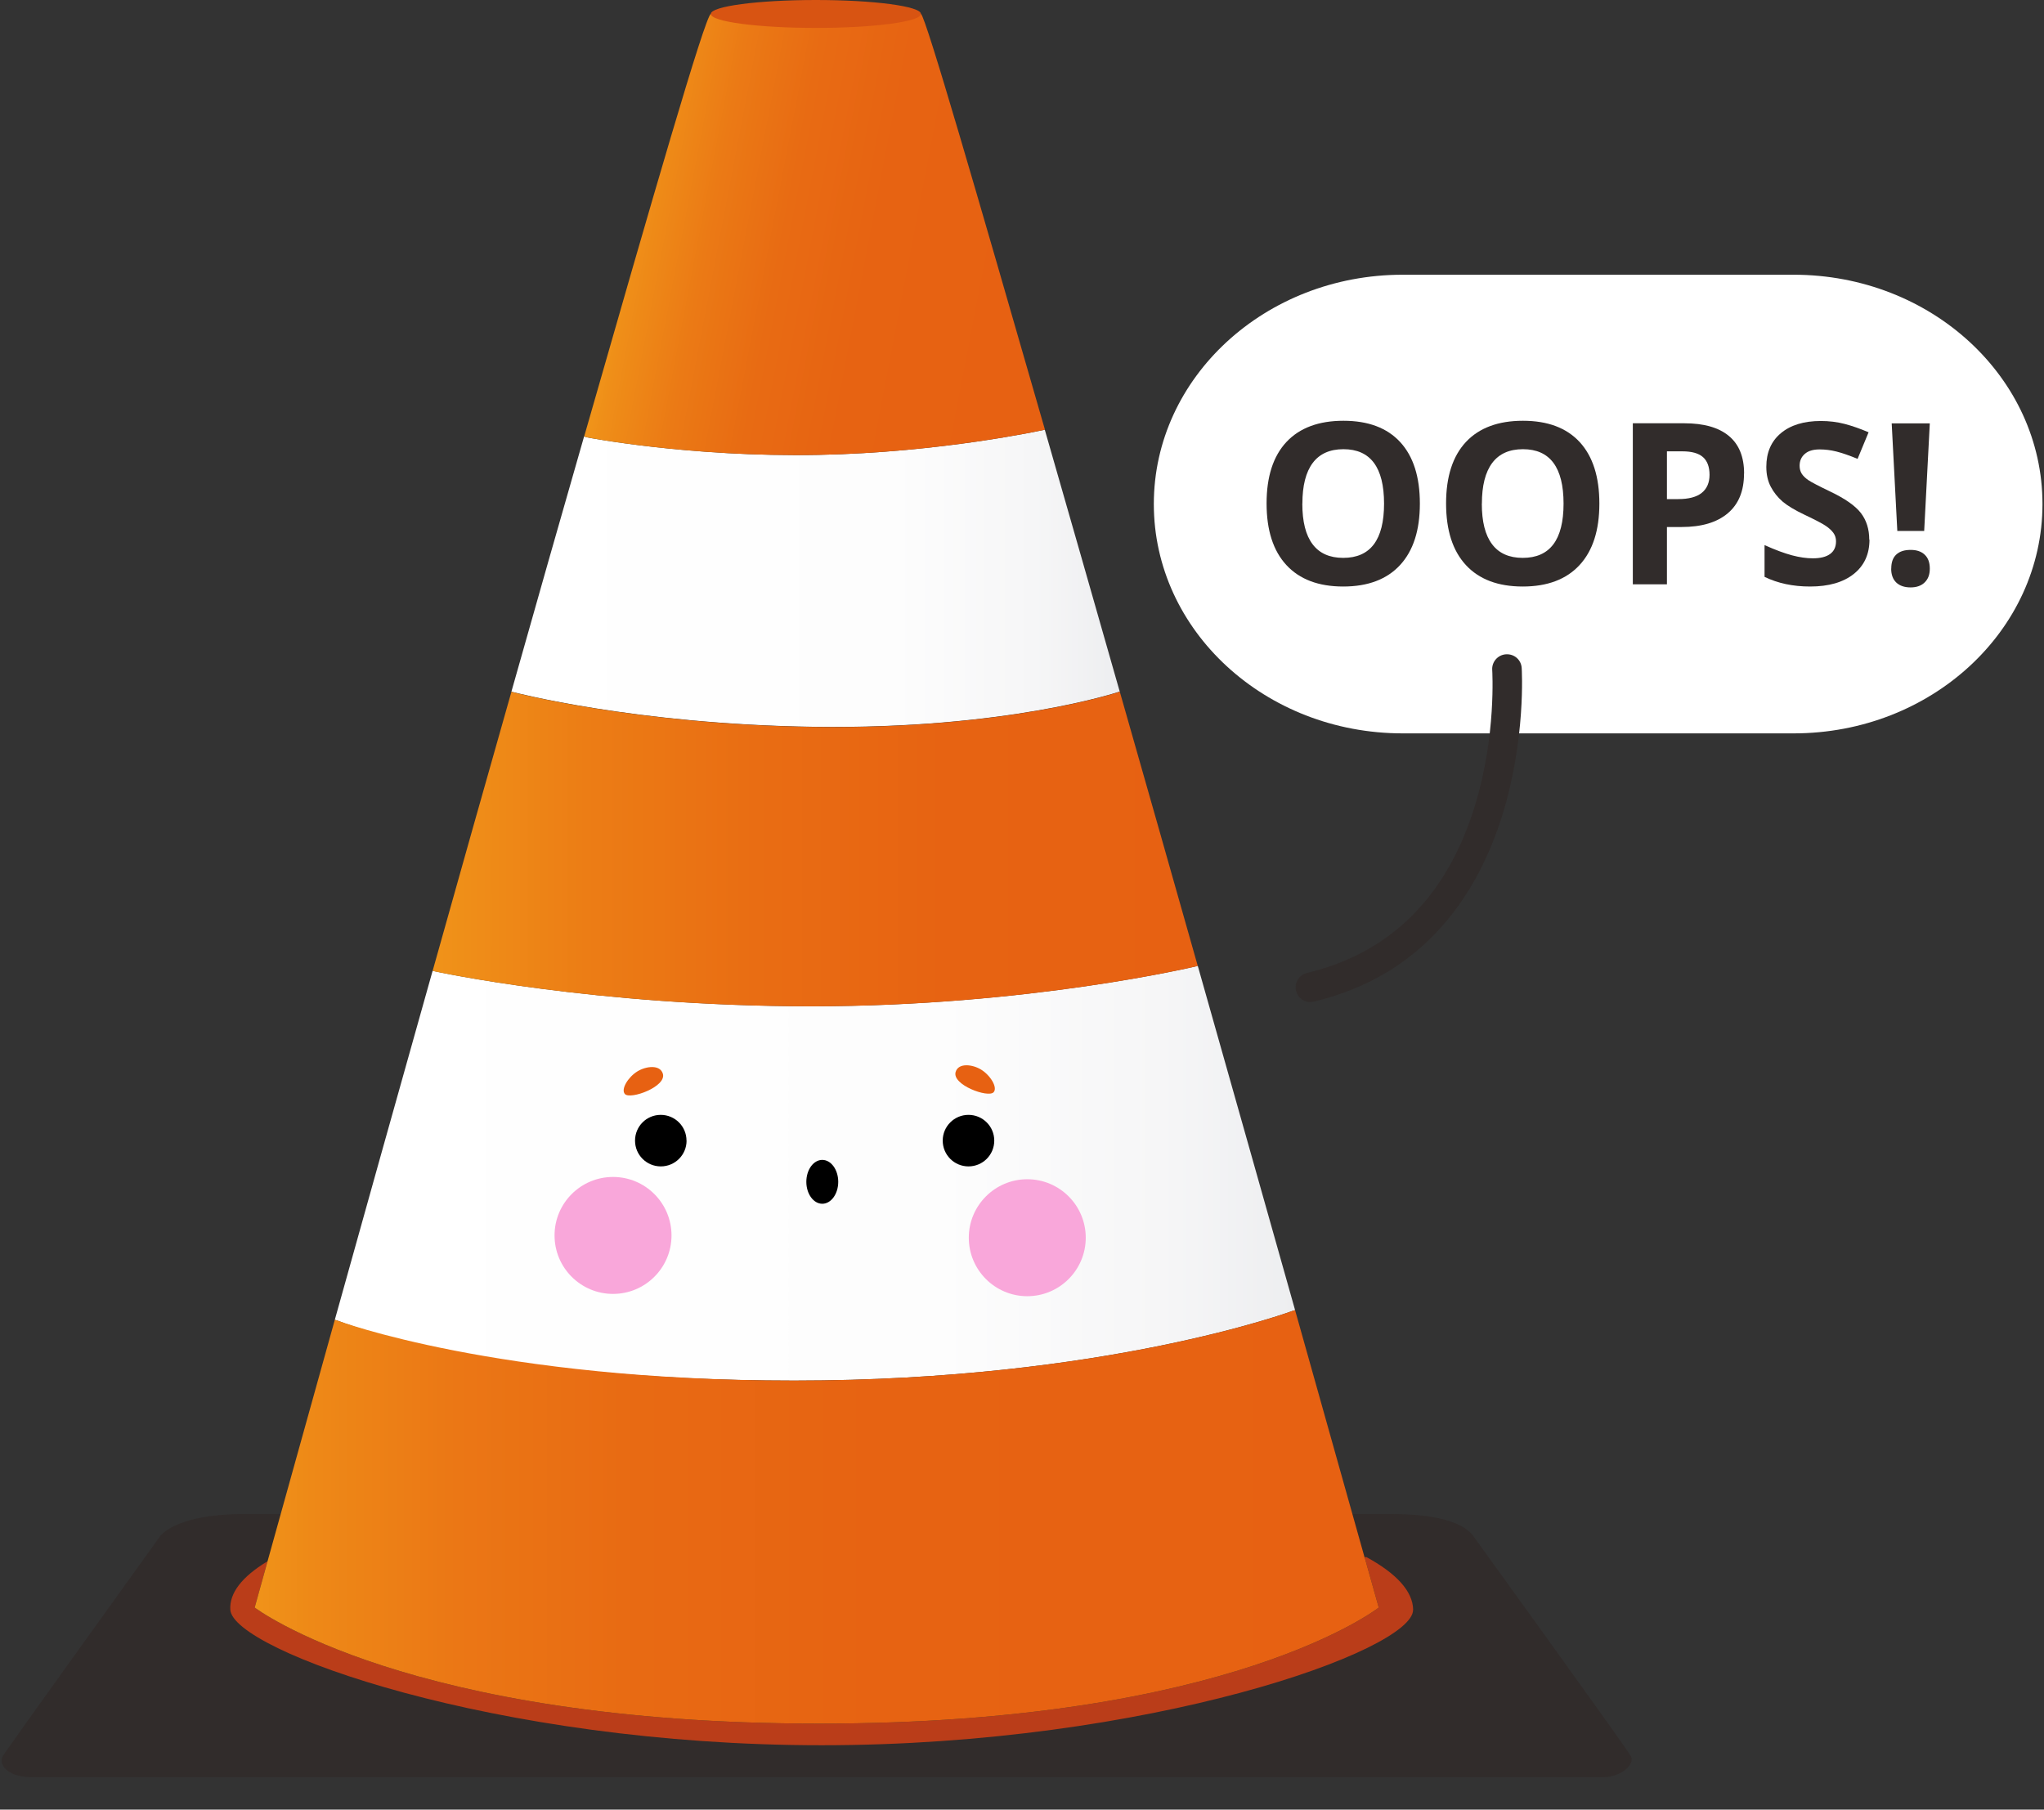
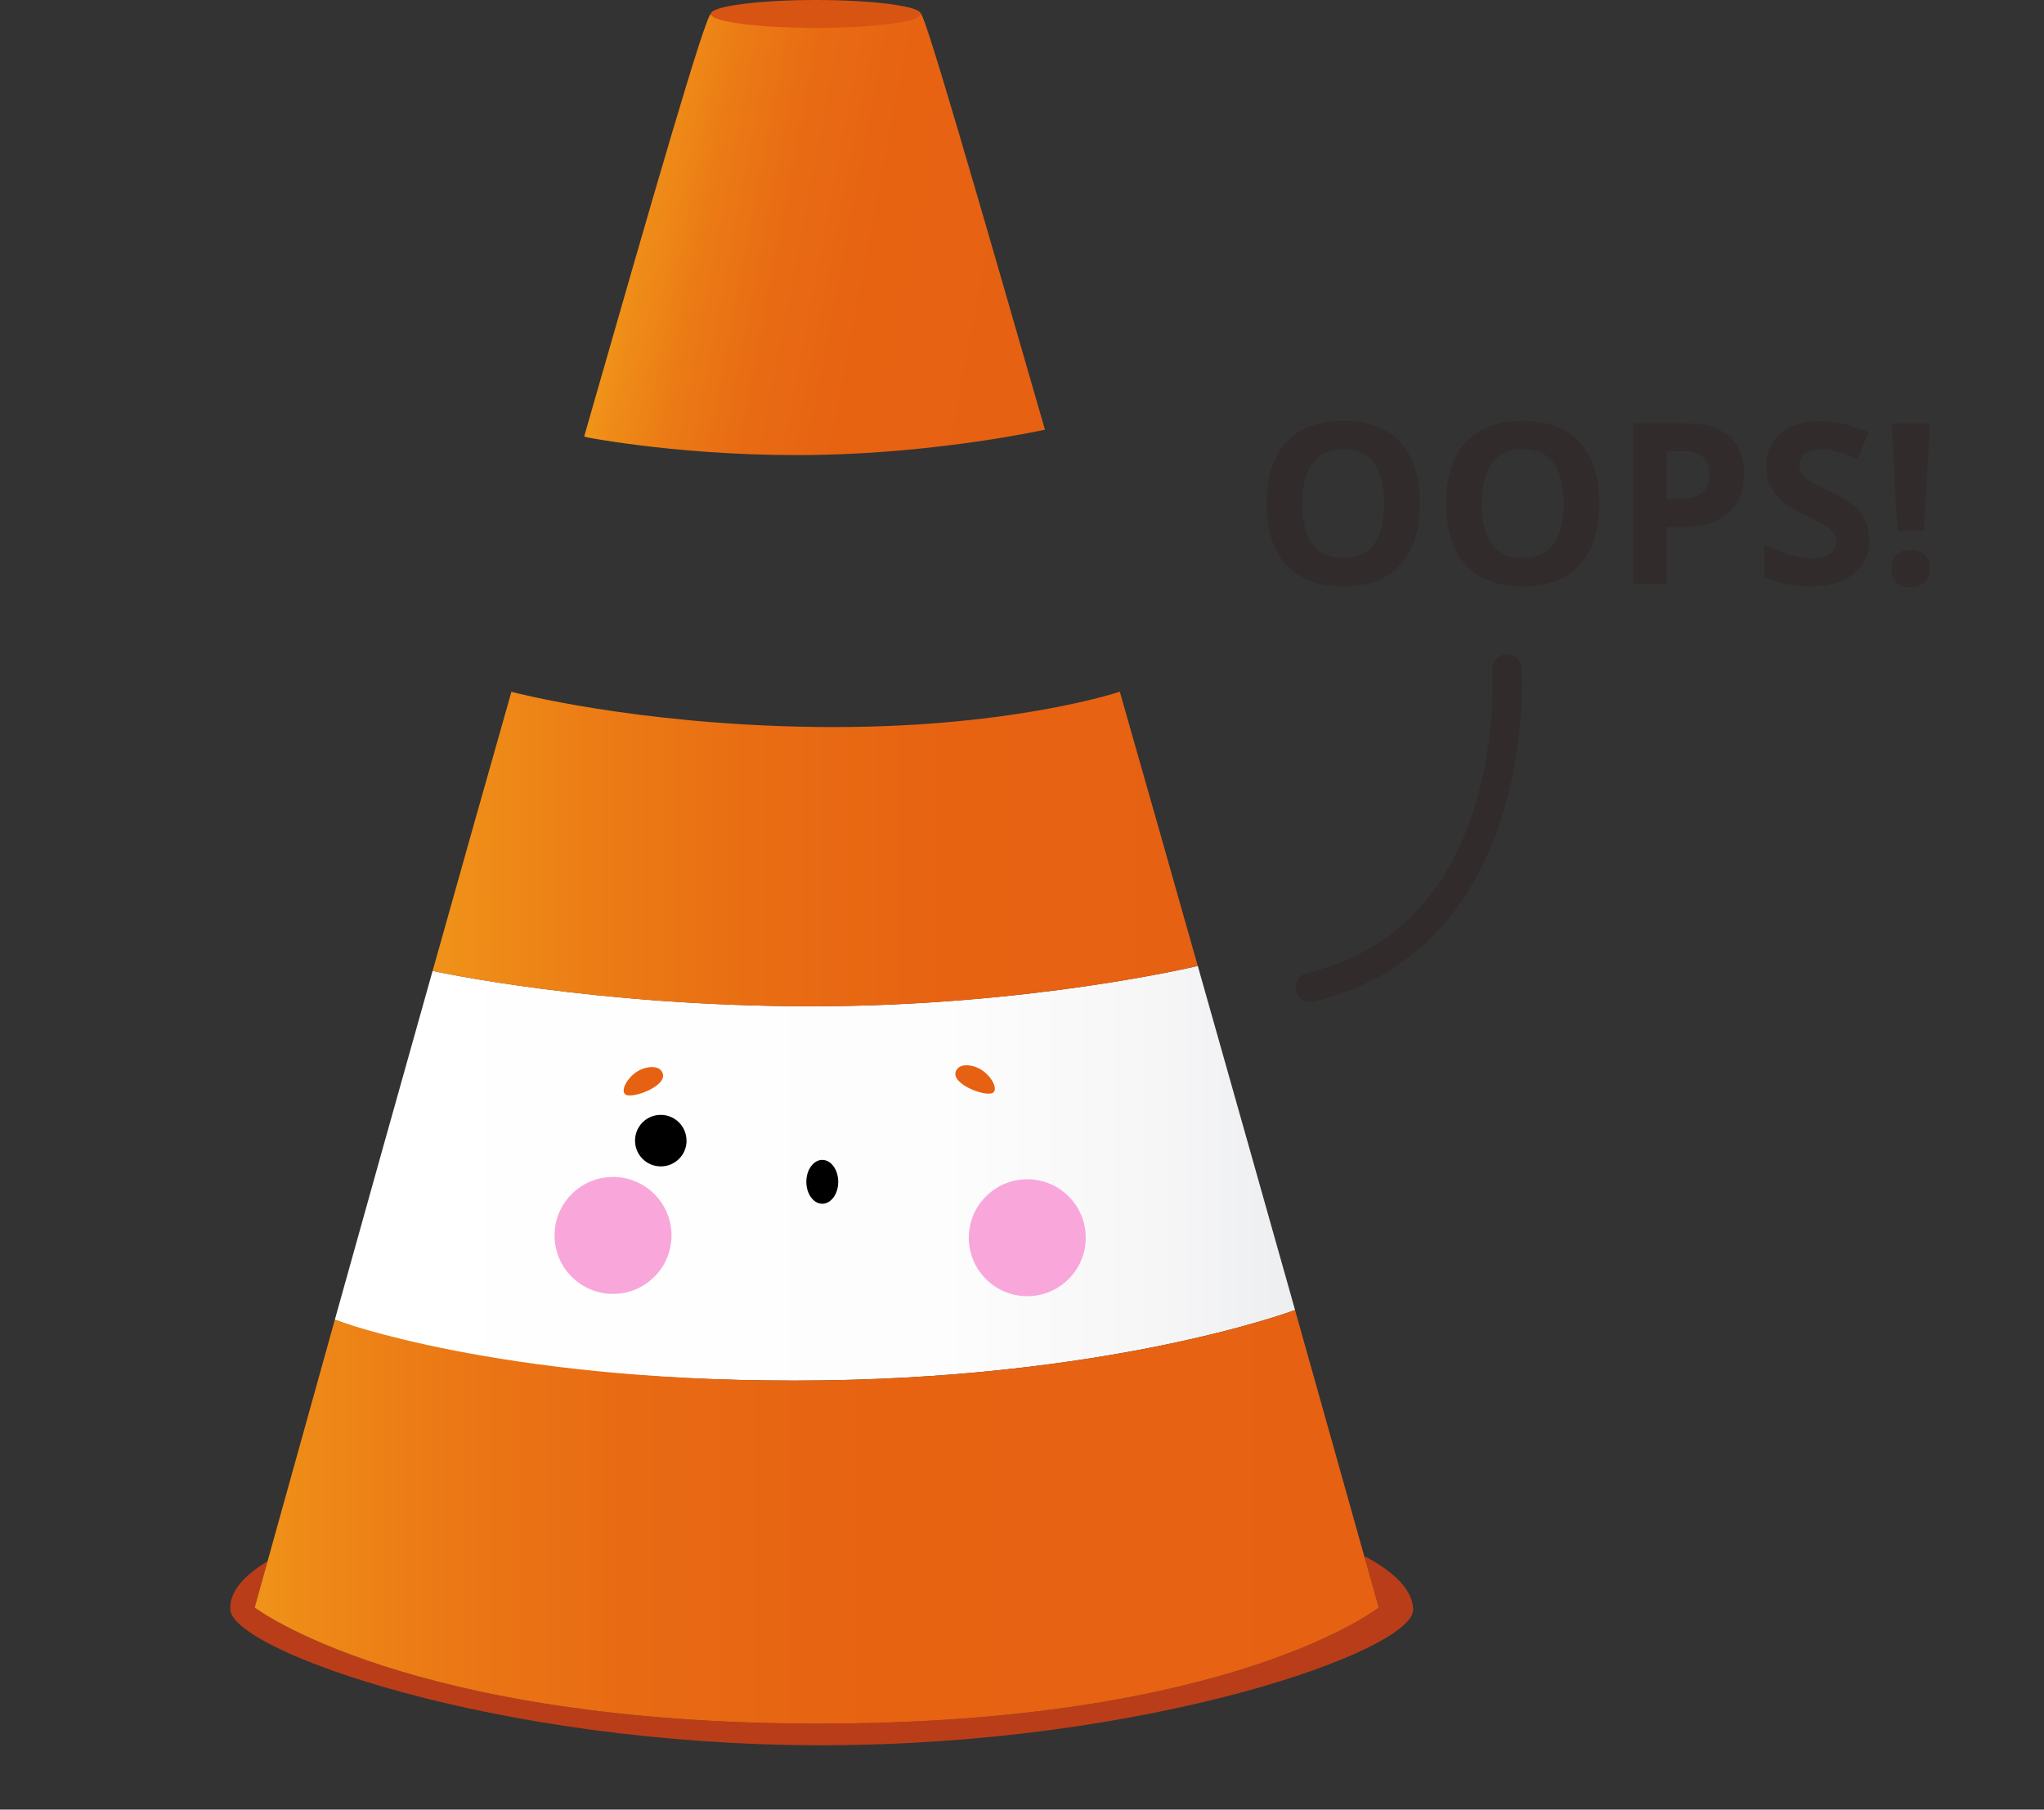
<svg xmlns="http://www.w3.org/2000/svg" width="480" height="425" viewBox="0 0 480 425" fill="none">
  <rect x="0" y="0" width="480" height="425" fill="#333333" stroke="none" />
  <g style="mix-blend-mode:soft-light">
-     <path d="M479.642 118.379C479.642 148.117 453.476 172.237 421.207 172.237H329.392C297.123 172.237 270.957 148.117 270.957 118.379C270.957 88.641 297.123 64.522 329.392 64.522H421.207C453.476 64.522 479.642 88.641 479.642 118.379Z" fill="white" />
-   </g>
+     </g>
  <path d="M333.433 118.275C333.433 124.535 331.89 129.338 328.786 132.702C325.682 136.066 321.226 137.748 315.434 137.748C309.643 137.748 305.186 136.066 302.083 132.702C298.979 129.338 297.436 124.518 297.436 118.223C297.436 111.929 298.996 107.126 302.1 103.797C305.204 100.485 309.677 98.82 315.486 98.82C321.295 98.82 325.734 100.485 328.821 103.831C331.89 107.178 333.433 111.981 333.433 118.258V118.275ZM305.828 118.275C305.828 122.506 306.626 125.68 308.238 127.812C309.834 129.945 312.244 131.02 315.434 131.02C321.833 131.02 325.023 126.772 325.023 118.275C325.023 109.779 321.85 105.496 315.486 105.496C312.296 105.496 309.886 106.571 308.273 108.721C306.66 110.871 305.845 114.062 305.845 118.275H305.828Z" fill="#312C2B" />
  <path d="M375.585 118.275C375.585 124.535 374.042 129.338 370.938 132.702C367.834 136.066 363.378 137.748 357.587 137.748C351.795 137.748 347.339 136.066 344.235 132.702C341.131 129.338 339.588 124.518 339.588 118.223C339.588 111.929 341.148 107.126 344.252 103.797C347.356 100.485 351.83 98.82 357.639 98.82C363.448 98.82 367.887 100.485 370.973 103.831C374.042 107.178 375.585 111.981 375.585 118.258V118.275ZM347.98 118.275C347.98 122.506 348.778 125.68 350.391 127.812C351.986 129.945 354.396 131.02 357.587 131.02C363.985 131.02 367.176 126.772 367.176 118.275C367.176 109.779 364.002 105.496 357.639 105.496C354.448 105.496 352.038 106.571 350.425 108.721C348.813 110.871 347.998 114.062 347.998 118.275H347.98Z" fill="#312C2B" />
  <path d="M409.555 111.218C409.555 115.293 408.289 118.397 405.74 120.547C403.191 122.697 399.585 123.772 394.886 123.772H391.452V137.228H383.441V99.409H395.527C400.122 99.409 403.608 100.398 405.983 102.375C408.376 104.351 409.573 107.299 409.573 111.201L409.555 111.218ZM391.452 117.217H394.088C396.55 117.217 398.406 116.732 399.619 115.761C400.833 114.79 401.458 113.368 401.458 111.513C401.458 109.657 400.937 108.253 399.914 107.351C398.891 106.449 397.279 105.999 395.094 105.999H391.452V117.217Z" fill="#312C2B" />
  <path d="M439.015 126.737C439.015 130.153 437.784 132.841 435.322 134.8C432.859 136.759 429.443 137.748 425.074 137.748C421.033 137.748 417.479 136.985 414.375 135.476V128.02C416.924 129.165 419.091 129.962 420.86 130.43C422.629 130.899 424.241 131.124 425.715 131.124C427.467 131.124 428.819 130.794 429.755 130.118C430.692 129.442 431.16 128.454 431.16 127.118C431.16 126.373 430.952 125.714 430.536 125.142C430.12 124.569 429.513 124.015 428.715 123.477C427.917 122.94 426.287 122.09 423.808 120.911C421.502 119.818 419.768 118.778 418.606 117.79C417.444 116.784 416.525 115.622 415.832 114.304C415.138 112.969 414.791 111.426 414.791 109.64C414.791 106.293 415.918 103.658 418.19 101.75C420.461 99.843 423.6 98.872 427.588 98.872C429.547 98.872 431.42 99.097 433.206 99.565C434.992 100.034 436.865 100.693 438.807 101.525L436.223 107.767C434.212 106.935 432.53 106.363 431.212 106.033C429.894 105.704 428.594 105.548 427.311 105.548C425.785 105.548 424.623 105.894 423.825 106.605C423.01 107.316 422.611 108.235 422.611 109.38C422.611 110.091 422.767 110.698 423.097 111.235C423.426 111.755 423.947 112.276 424.658 112.761C425.368 113.247 427.068 114.131 429.738 115.414C433.275 117.096 435.703 118.795 437.004 120.495C438.304 122.194 438.963 124.275 438.963 126.737H439.015Z" fill="#312C2B" />
  <path d="M444.131 133.534C444.131 132.077 444.512 130.985 445.292 130.257C446.073 129.511 447.2 129.147 448.674 129.147C450.148 129.147 451.205 129.528 452.003 130.291C452.801 131.054 453.182 132.129 453.182 133.551C453.182 134.973 452.783 135.979 451.986 136.776C451.188 137.557 450.096 137.956 448.674 137.956C447.252 137.956 446.107 137.574 445.31 136.811C444.512 136.048 444.113 134.956 444.113 133.569L444.131 133.534ZM451.864 124.691H445.553L444.235 99.426H453.182L451.864 124.691Z" fill="#312C2B" />
-   <path d="M382.955 412.411C383.128 412.723 383.198 413.035 383.163 413.364C383.059 415.306 379.695 417.37 376.782 417.37H6.836C2.276 417.179 0.143 414.977 0.386 413.191C0.42 412.931 0.525 412.653 0.663 412.411C1.773 410.572 37.77 360.547 37.77 360.547C42.261 356.039 53.029 355.588 56.446 355.588H327.155C330.571 355.588 342.102 355.796 345.83 360.547C345.83 360.547 381.758 410.243 382.955 412.411Z" fill="#312C2B" />
  <path d="M331.837 378.06C331.976 387.649 269.657 409.879 192.962 409.879C116.268 409.879 54.677 387.649 54.088 378.06C53.845 374.072 56.897 370.292 62.654 366.772L62.792 366.807C60.867 373.708 59.81 377.54 59.81 377.54C59.81 377.54 95.547 404.798 192.373 404.798C289.199 404.798 323.774 377.54 323.774 377.54C323.774 377.54 322.595 373.327 320.462 365.749L320.826 365.662C327.849 369.477 331.785 373.673 331.855 378.06H331.837Z" fill="#BA3D19" />
-   <path d="M262.963 162.405L262.702 162.492C262.702 162.492 236.329 171.318 191.21 170.693C149.022 170.104 120.308 162.492 120.308 162.492L120.1 162.422C125.978 141.614 131.769 121.275 137.162 102.513L137.873 102.721C137.873 102.721 161.889 107.403 192.216 106.831C221.087 106.276 245.103 100.97 245.103 100.97L245.345 100.9C250.877 120.148 256.859 141.042 262.945 162.405H262.963Z" fill="url(#paint0_linear_1938_8008)" />
  <path d="M304.128 307.696L303.694 307.817C303.694 307.817 259.755 324.238 186.512 324.238C113.268 324.238 79.282 310.158 79.282 310.158L78.623 309.967C85.299 286.056 93.24 257.67 101.598 227.984L102.136 228.123C102.136 228.123 139.642 236.325 190.621 236.325C241.6 236.325 280.858 226.944 280.858 226.944L281.274 226.823C289.545 256.006 297.435 283.957 304.128 307.678V307.696Z" fill="url(#paint1_linear_1938_8008)" />
  <path d="M245.363 100.901L245.12 100.97C245.12 100.97 221.122 106.276 192.234 106.831C161.906 107.421 137.891 102.722 137.891 102.722L137.18 102.513C153.167 46.714 165.548 3.867 166.918 3.278C166.918 3.278 175.986 2.272 192.39 1.353C202.794 0.763 216.284 3.278 216.284 3.278C217.463 4.162 229.376 45.344 245.38 100.884L245.363 100.901Z" fill="url(#paint2_linear_1938_8008)" />
  <path d="M281.275 226.84L280.859 226.962C280.859 226.962 241.602 236.342 190.622 236.342C139.643 236.342 102.137 228.141 102.137 228.141L101.6 228.002C107.651 206.431 113.928 184.184 120.101 162.457L120.309 162.527C120.309 162.527 149.007 170.139 191.212 170.728C236.313 171.353 262.704 162.527 262.704 162.527L262.964 162.44C269.068 183.803 275.275 205.668 281.275 226.857V226.84Z" fill="url(#paint3_linear_1938_8008)" />
  <path d="M320.463 365.75C322.596 373.31 323.775 377.541 323.775 377.541C323.775 377.541 289.199 404.799 192.374 404.799C95.548 404.799 59.81 377.541 59.81 377.541C59.81 377.541 60.868 373.709 62.793 366.807C66.001 355.242 71.619 335.075 78.624 309.967L79.283 310.158C79.283 310.158 116.789 324.238 186.513 324.238C259.756 324.238 303.695 307.817 303.695 307.817L304.129 307.696C311.273 333.116 317.064 353.698 320.446 365.75H320.463Z" fill="url(#paint4_linear_1938_8008)" />
  <path d="M216.267 3.277C216.267 5.098 205.222 6.554 191.593 6.554C177.963 6.554 166.918 5.081 166.918 3.277C166.918 1.474 177.963 0 191.593 0C205.222 0 216.267 1.474 216.267 3.277Z" fill="#D85412" />
  <path d="M143.96 303.881C151.544 303.881 157.693 297.732 157.693 290.148C157.693 282.563 151.544 276.415 143.96 276.415C136.375 276.415 130.227 282.563 130.227 290.148C130.227 297.732 136.375 303.881 143.96 303.881Z" fill="#F9A7DA" />
  <path d="M254.97 290.686C254.97 283.091 248.815 276.952 241.237 276.952C233.66 276.952 227.504 283.108 227.504 290.686C227.504 298.263 233.66 304.419 241.237 304.419C248.815 304.419 254.97 298.263 254.97 290.686Z" fill="#F9A7DA" />
  <path d="M155.664 252.173C155.005 249.971 151.728 250.37 149.682 251.619C147.462 252.988 145.746 255.85 146.752 256.942C148.035 258.312 156.566 255.208 155.664 252.173Z" fill="#E76112" />
  <path d="M224.416 251.757C225.058 249.555 228.37 249.954 230.398 251.202C232.618 252.572 234.335 255.433 233.329 256.525C232.046 257.895 223.515 254.791 224.416 251.757Z" fill="#E76112" />
  <path d="M307.717 235.353C306.156 235.353 304.735 234.278 304.353 232.683C303.902 230.828 305.064 228.955 306.919 228.504C326.548 223.805 339.83 210.575 346.385 189.143C351.413 172.757 350.425 157.515 350.425 157.359C350.286 155.452 351.743 153.787 353.65 153.666C355.61 153.544 357.222 154.966 357.344 156.873C357.396 157.532 361.332 222.609 308.532 235.232C308.255 235.301 307.994 235.319 307.717 235.319V235.353Z" fill="#312C2B" />
  <path d="M161.213 267.883C161.213 264.537 158.508 261.832 155.161 261.832C151.815 261.832 149.127 264.537 149.127 267.883C149.127 271.23 151.832 273.935 155.179 273.935C158.525 273.935 161.23 271.23 161.23 267.883H161.213Z" fill="black" />
-   <path d="M233.486 267.883C233.486 264.537 230.781 261.832 227.434 261.832C224.088 261.832 221.383 264.537 221.383 267.883C221.383 271.23 224.088 273.935 227.434 273.935C230.781 273.935 233.486 271.23 233.486 267.883Z" fill="black" />
  <path d="M196.846 277.559C196.846 280.403 195.164 282.709 193.101 282.709C191.037 282.709 189.355 280.403 189.355 277.559C189.355 274.715 191.037 272.409 193.101 272.409C195.164 272.409 196.846 274.715 196.846 277.559Z" fill="black" />
  <defs>
    <linearGradient id="paint0_linear_1938_8008" x1="120.1" y1="135.806" x2="262.963" y2="135.806" gradientUnits="userSpaceOnUse">
      <stop stop-color="white" />
      <stop offset="0.63" stop-color="#FDFDFD" />
      <stop offset="0.86" stop-color="#F6F6F7" />
      <stop offset="1" stop-color="#EDEEF0" />
    </linearGradient>
    <linearGradient id="paint1_linear_1938_8008" x1="78.623" y1="275.53" x2="304.128" y2="275.53" gradientUnits="userSpaceOnUse">
      <stop stop-color="white" />
      <stop offset="0.63" stop-color="#FDFDFD" />
      <stop offset="0.86" stop-color="#F6F6F7" />
      <stop offset="1" stop-color="#EDEEF0" />
    </linearGradient>
    <linearGradient id="paint2_linear_1938_8008" x1="148.797" y1="47.598" x2="239.485" y2="64.921" gradientUnits="userSpaceOnUse">
      <stop stop-color="#F09319" />
      <stop offset="0.03" stop-color="#EF8E18" />
      <stop offset="0.2" stop-color="#EB7A15" />
      <stop offset="0.39" stop-color="#E86B13" />
      <stop offset="0.62" stop-color="#E76312" />
      <stop offset="1" stop-color="#E76112" />
    </linearGradient>
    <linearGradient id="paint3_linear_1938_8008" x1="101.6" y1="199.374" x2="281.275" y2="199.374" gradientUnits="userSpaceOnUse">
      <stop stop-color="#F09319" />
      <stop offset="0.2" stop-color="#EC7D15" />
      <stop offset="0.42" stop-color="#E96D13" />
      <stop offset="0.67" stop-color="#E76312" />
      <stop offset="1" stop-color="#E76112" />
    </linearGradient>
    <linearGradient id="paint4_linear_1938_8008" x1="59.81" y1="356.247" x2="323.775" y2="356.247" gradientUnits="userSpaceOnUse">
      <stop stop-color="#F09319" />
      <stop offset="0.05" stop-color="#EE8917" />
      <stop offset="0.18" stop-color="#EB7715" />
      <stop offset="0.34" stop-color="#E86A13" />
      <stop offset="0.55" stop-color="#E76312" />
      <stop offset="1" stop-color="#E76112" />
    </linearGradient>
  </defs>
</svg>